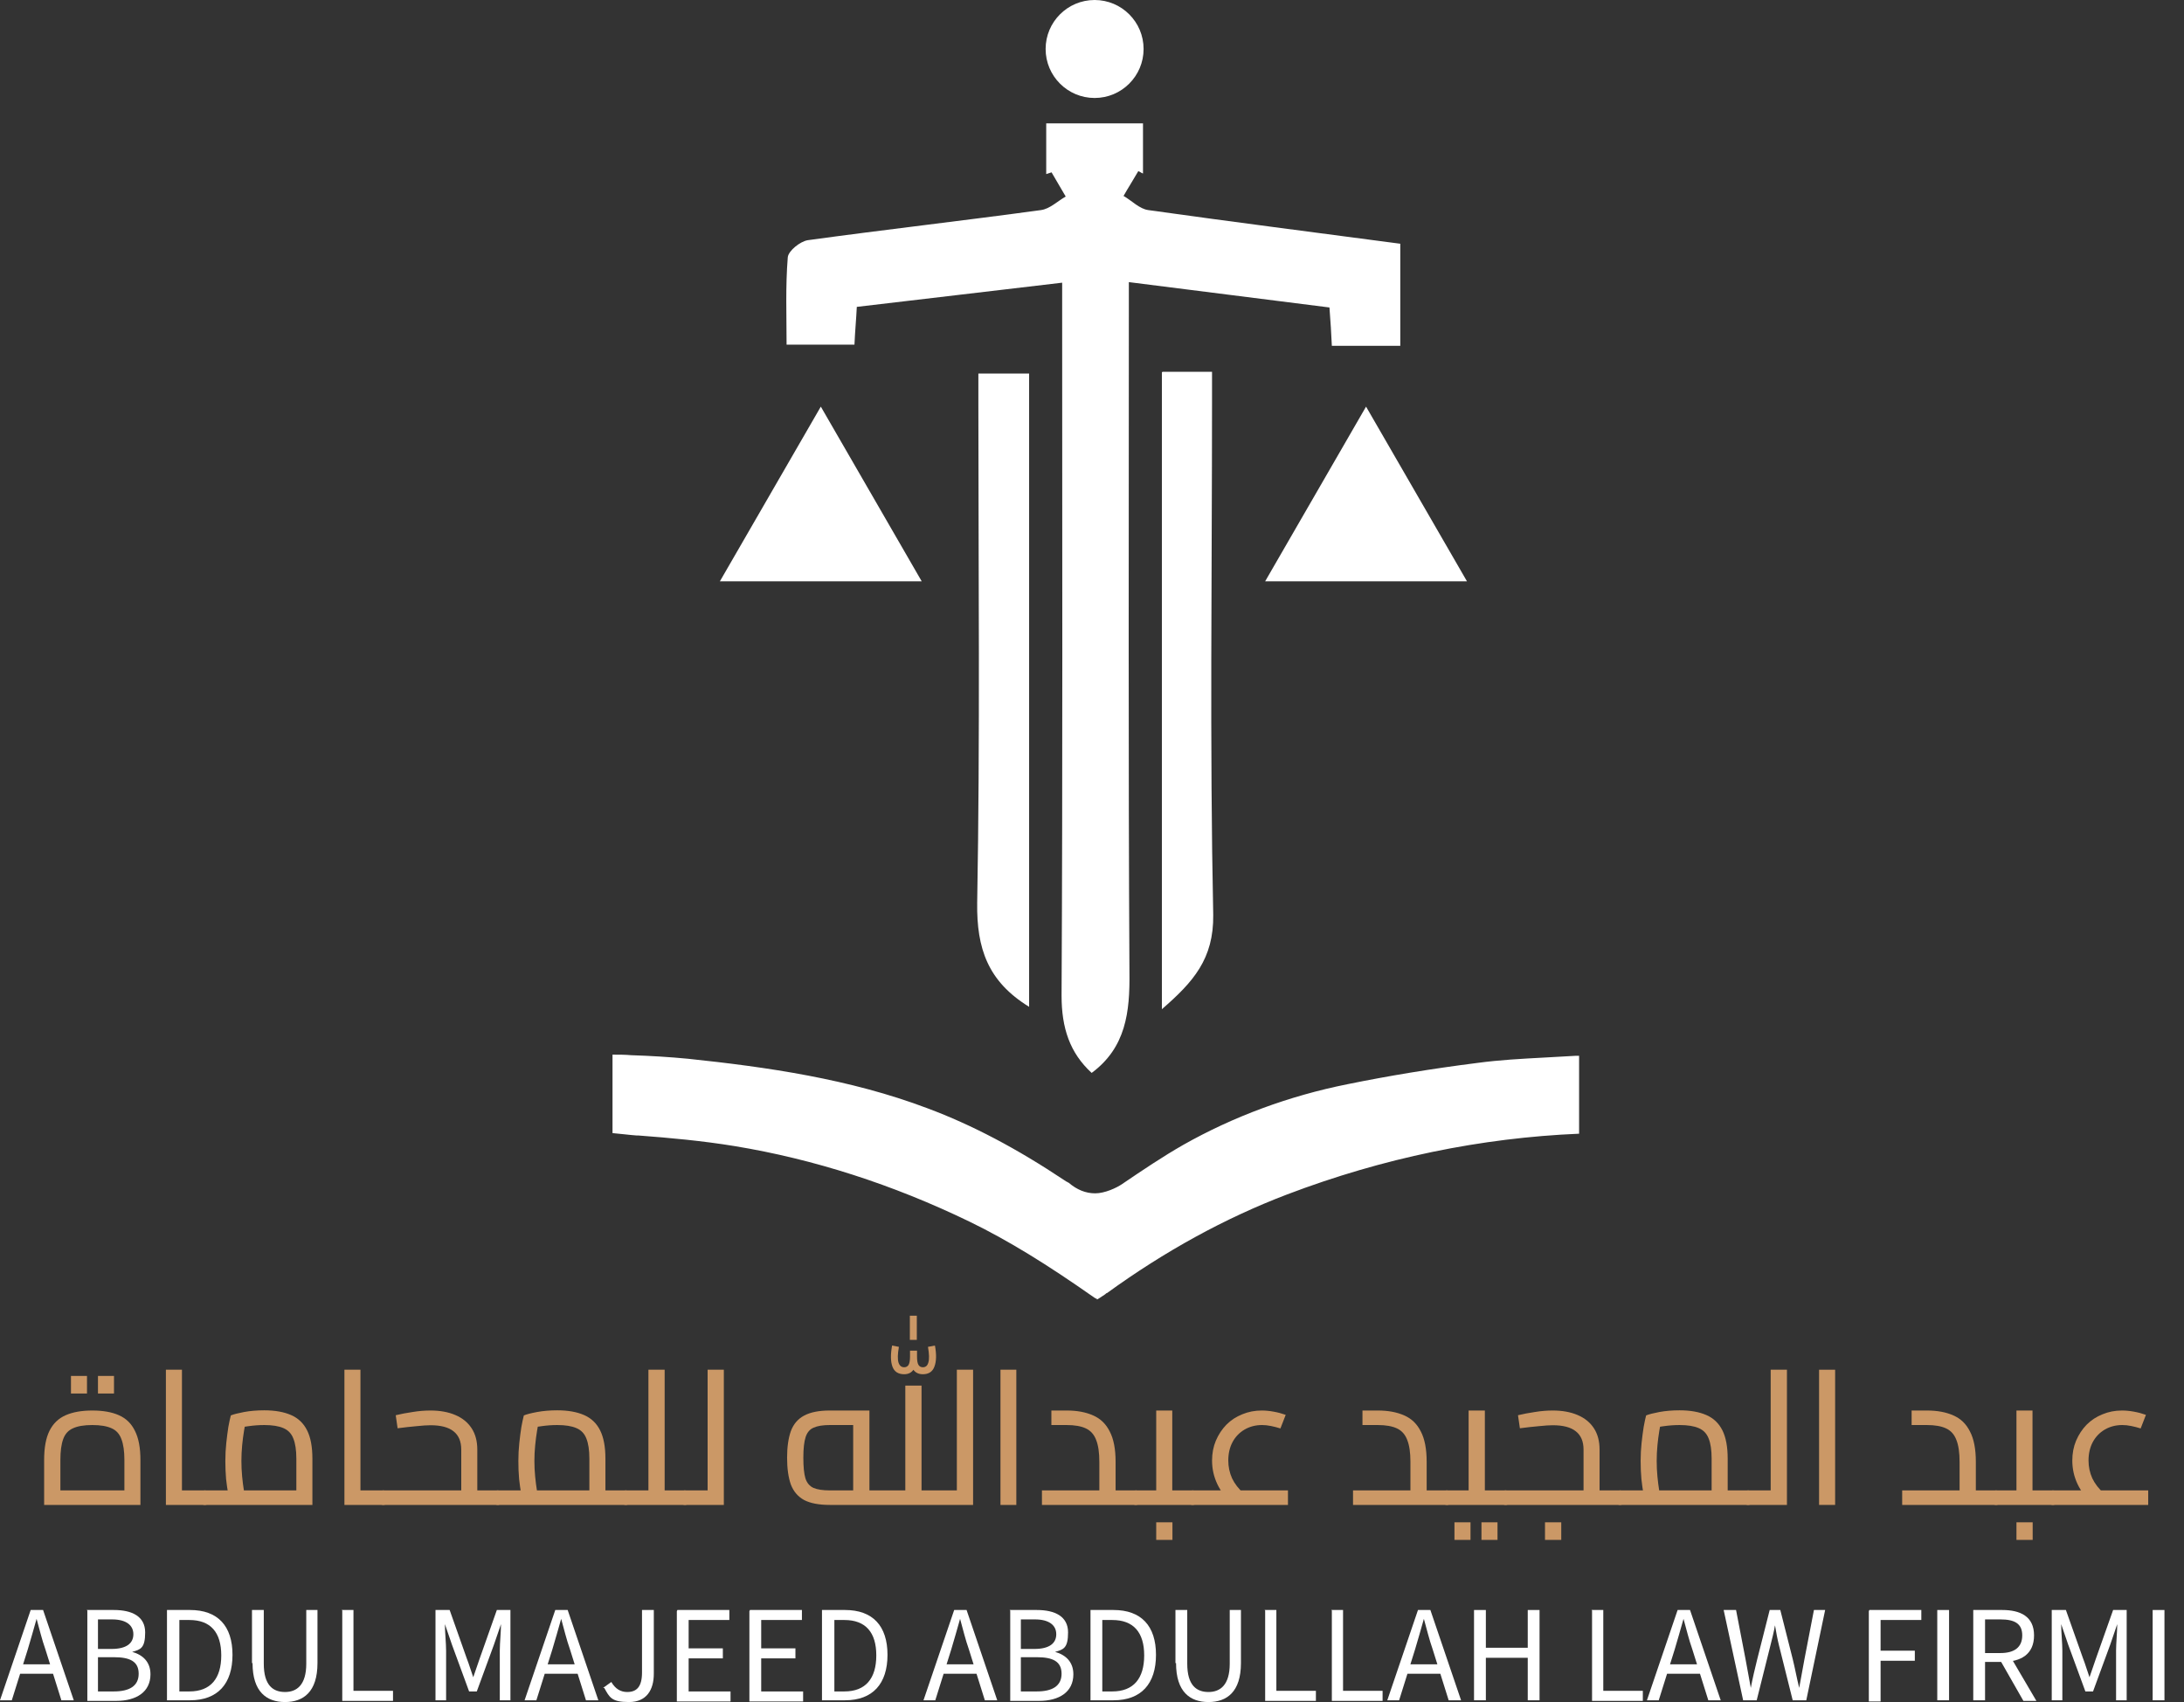
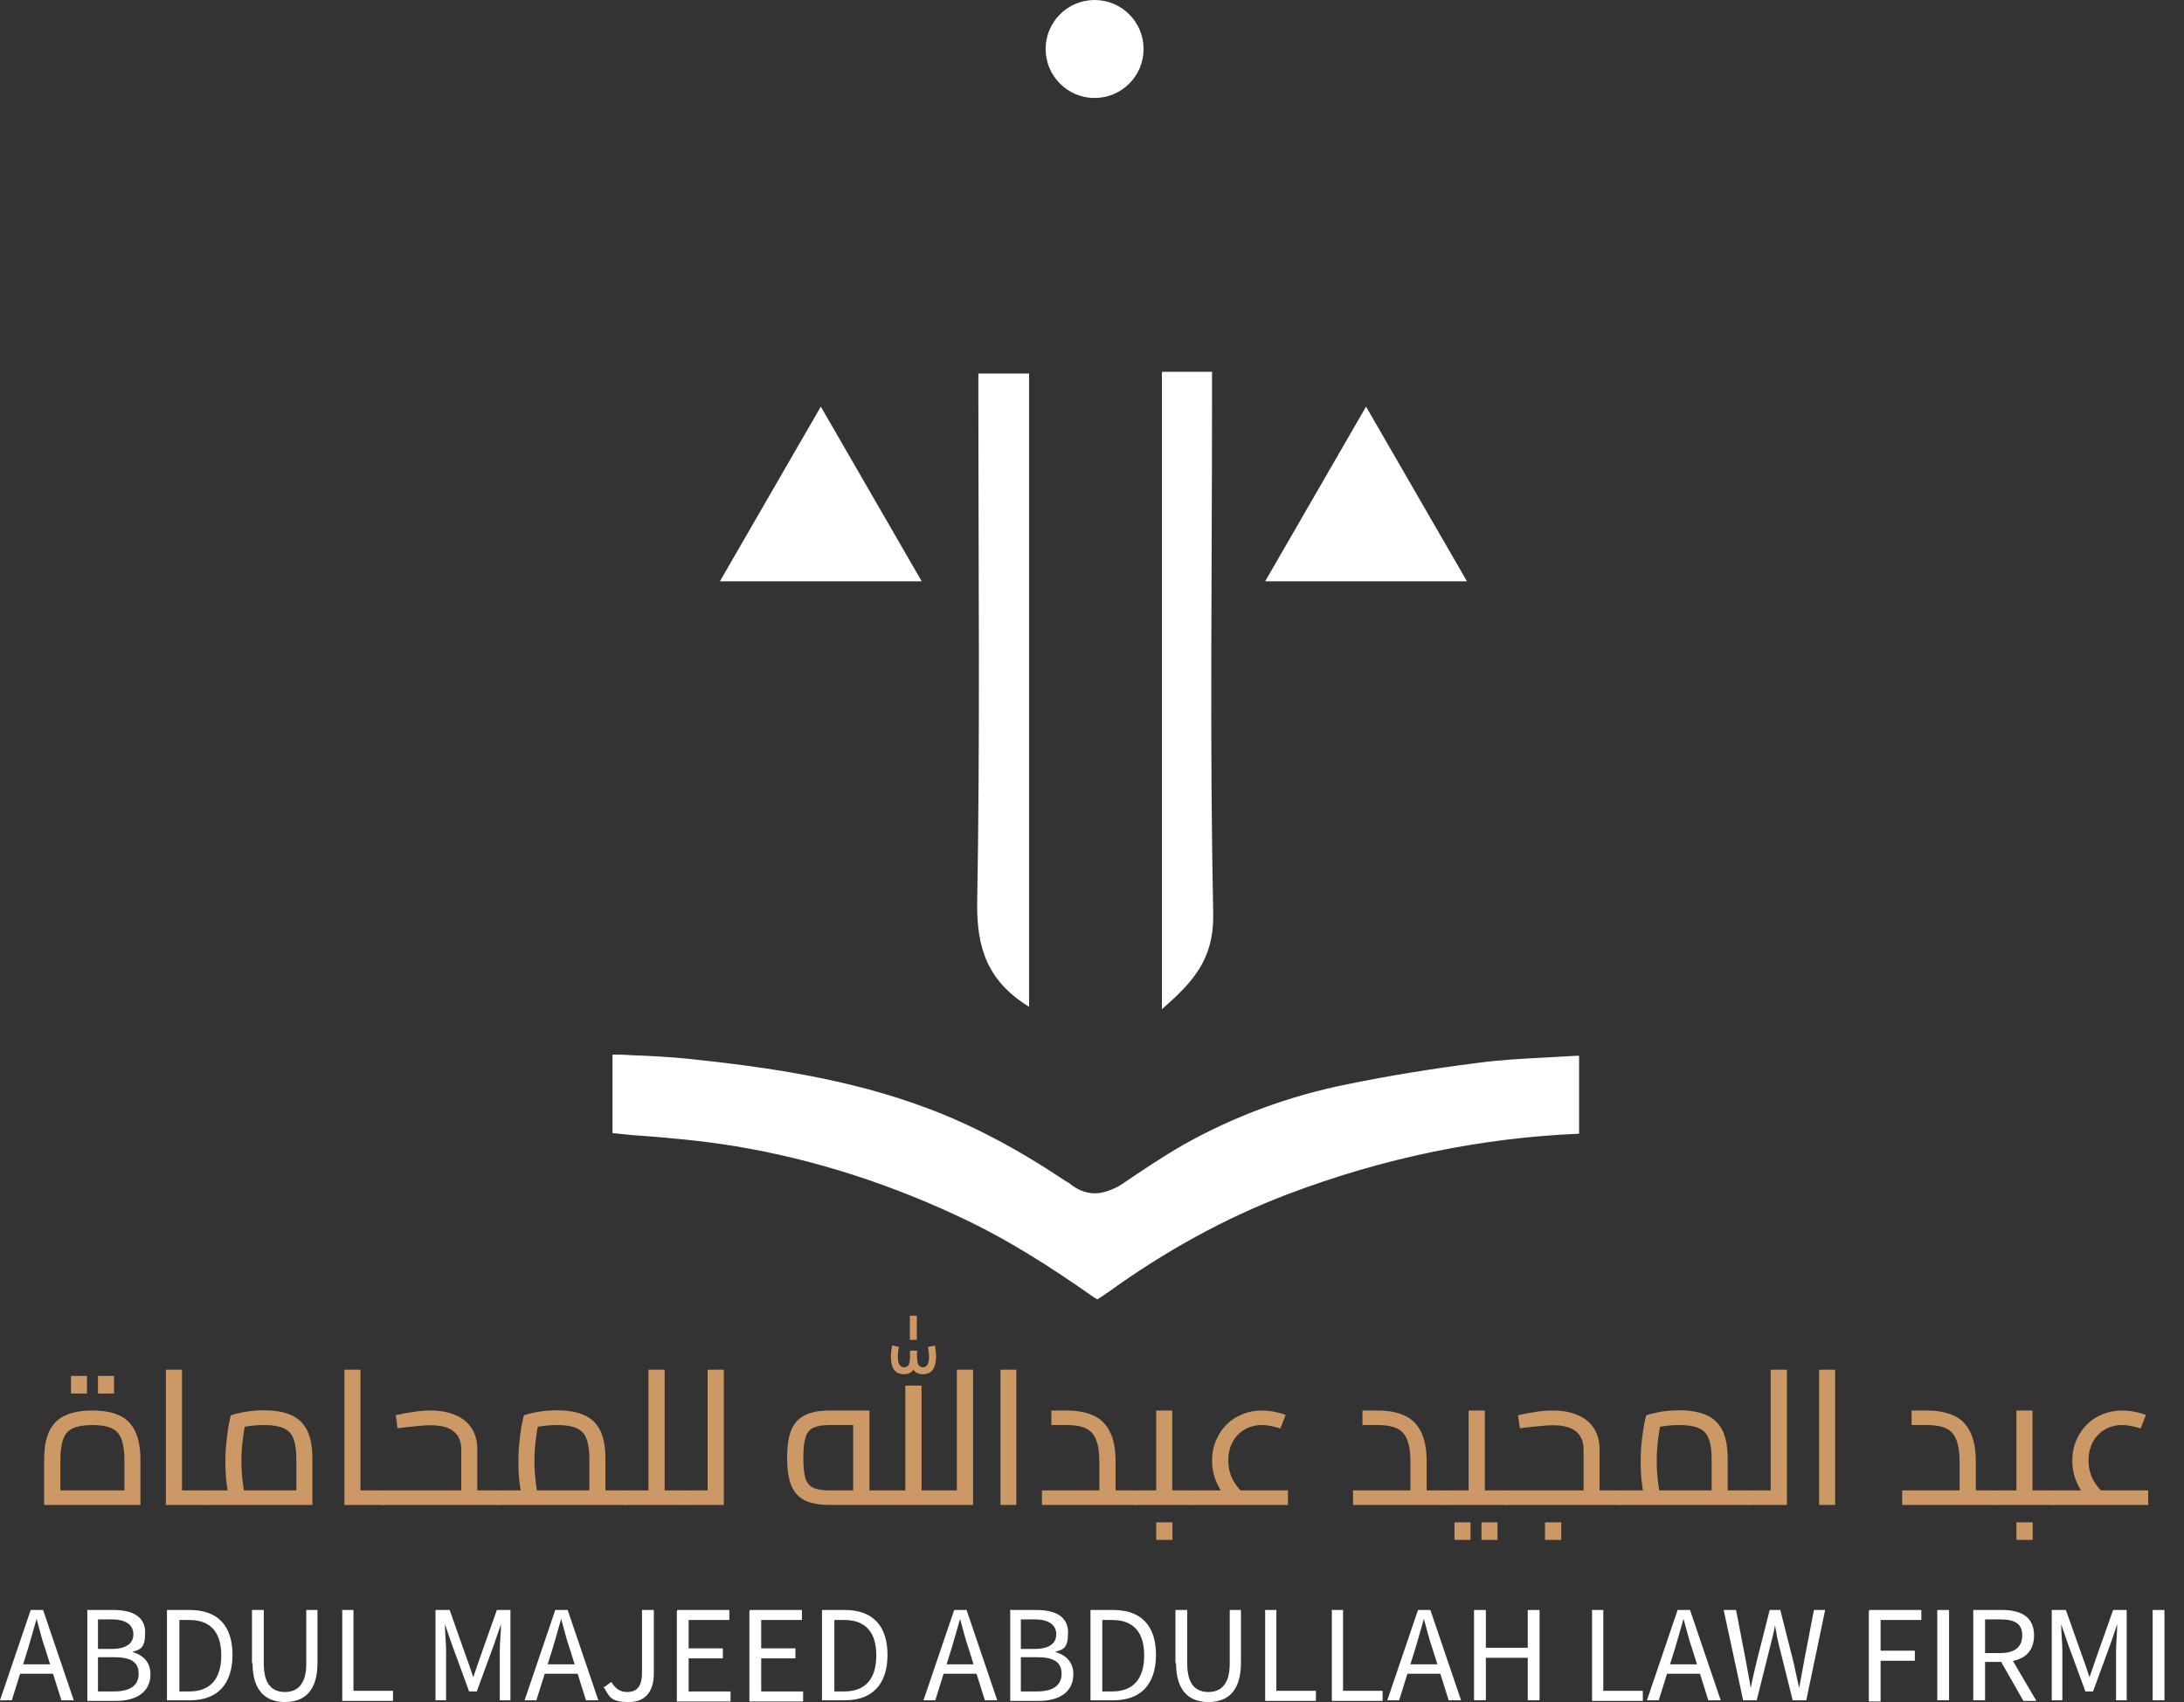
<svg xmlns="http://www.w3.org/2000/svg" width="77" height="60" viewBox="0 0 77 60" fill="none">
  <rect x="0" y="0" width="77" height="60" fill="#333333" stroke="none" />
  <path d="M1.556 53.051V51.467C1.556 51.036 1.618 50.695 1.743 50.442C1.871 50.184 2.062 50 2.315 49.889C2.568 49.778 2.881 49.723 3.254 49.723C3.631 49.723 3.944 49.778 4.192 49.889C4.445 50 4.634 50.184 4.758 50.442C4.887 50.695 4.951 51.036 4.951 51.467V53.051H1.556ZM2.129 52.785L1.836 52.539H4.672L4.386 52.785V51.467C4.386 51.156 4.35 50.91 4.279 50.728C4.212 50.546 4.097 50.42 3.933 50.349C3.769 50.273 3.542 50.235 3.254 50.235C2.965 50.235 2.739 50.273 2.575 50.349C2.411 50.42 2.295 50.546 2.229 50.728C2.162 50.91 2.129 51.156 2.129 51.467V52.785ZM2.502 49.124V48.504H3.067V49.124H2.502ZM3.454 49.124V48.504H4.019V49.124H3.454Z" fill="#CB9866" />
  <path d="M6.415 53.051V52.539H7.221V53.051H6.415ZM5.849 53.051V48.285H6.415V53.051H5.849ZM7.221 53.051V52.539C7.247 52.539 7.269 52.545 7.287 52.559C7.305 52.568 7.318 52.583 7.327 52.605C7.336 52.628 7.343 52.654 7.347 52.685C7.352 52.716 7.354 52.752 7.354 52.792C7.354 52.832 7.352 52.87 7.347 52.905C7.343 52.936 7.336 52.963 7.327 52.985C7.318 53.007 7.305 53.025 7.287 53.038C7.269 53.047 7.247 53.051 7.221 53.051Z" fill="#CB9866" />
  <path d="M7.219 53.051V52.539H10.834L10.448 52.819V51.42C10.448 51.119 10.412 50.881 10.341 50.708C10.275 50.535 10.157 50.413 9.989 50.342C9.824 50.271 9.6 50.235 9.316 50.235C9.13 50.235 8.946 50.249 8.764 50.275C8.582 50.297 8.44 50.331 8.338 50.375L8.684 50.029C8.657 50.136 8.63 50.271 8.604 50.435C8.577 50.595 8.555 50.768 8.537 50.954C8.52 51.136 8.511 51.318 8.511 51.5C8.511 51.687 8.52 51.871 8.537 52.053C8.555 52.235 8.575 52.392 8.597 52.526C8.619 52.654 8.637 52.745 8.65 52.798L8.111 52.952C8.093 52.894 8.071 52.794 8.045 52.652C8.018 52.51 7.994 52.339 7.971 52.139C7.954 51.94 7.945 51.727 7.945 51.5C7.945 51.283 7.956 51.072 7.978 50.868C8 50.659 8.025 50.471 8.051 50.302C8.082 50.133 8.111 49.998 8.138 49.896C8.235 49.856 8.391 49.816 8.604 49.776C8.821 49.736 9.059 49.716 9.316 49.716C9.693 49.716 10.009 49.772 10.262 49.883C10.515 49.993 10.703 50.173 10.827 50.422C10.952 50.67 11.014 51.003 11.014 51.42V53.051H7.219ZM7.219 53.051C7.192 53.051 7.17 53.047 7.153 53.038C7.135 53.025 7.121 53.007 7.113 52.985C7.104 52.963 7.097 52.936 7.093 52.905C7.088 52.87 7.086 52.832 7.086 52.792C7.086 52.739 7.09 52.694 7.099 52.659C7.104 52.623 7.117 52.594 7.139 52.572C7.157 52.55 7.184 52.539 7.219 52.539V53.051Z" fill="#CB9866" />
  <path d="M12.708 53.051V52.539H13.514V53.051H12.708ZM12.143 53.051V48.285H12.708V53.051H12.143ZM13.514 53.051V52.539C13.541 52.539 13.563 52.545 13.581 52.559C13.598 52.568 13.612 52.583 13.62 52.605C13.629 52.628 13.636 52.654 13.64 52.685C13.645 52.716 13.647 52.752 13.647 52.792C13.647 52.832 13.645 52.87 13.64 52.905C13.636 52.936 13.629 52.963 13.62 52.985C13.612 53.007 13.598 53.025 13.581 53.038C13.563 53.047 13.541 53.051 13.514 53.051Z" fill="#CB9866" />
  <path d="M16.828 53.051V52.539H17.547V53.051H16.828ZM13.512 53.051C13.486 53.051 13.464 53.047 13.446 53.038C13.428 53.025 13.415 53.007 13.406 52.985C13.397 52.963 13.39 52.936 13.386 52.905C13.382 52.87 13.379 52.832 13.379 52.792C13.379 52.739 13.384 52.694 13.393 52.659C13.397 52.623 13.41 52.594 13.433 52.572C13.45 52.55 13.477 52.539 13.512 52.539V53.051ZM13.512 53.051V52.539H16.435L16.262 52.692V51.101C16.262 50.812 16.171 50.597 15.989 50.455C15.812 50.313 15.541 50.242 15.177 50.242C15.061 50.242 14.897 50.253 14.684 50.275C14.476 50.293 14.254 50.318 14.018 50.349L13.952 49.889C14.134 49.845 14.331 49.807 14.544 49.776C14.762 49.74 14.973 49.723 15.177 49.723C15.514 49.723 15.807 49.776 16.056 49.883C16.304 49.989 16.495 50.144 16.628 50.349C16.761 50.553 16.828 50.803 16.828 51.101V53.051H13.512ZM17.547 53.051V52.539C17.573 52.539 17.596 52.545 17.613 52.559C17.631 52.568 17.645 52.583 17.653 52.605C17.662 52.628 17.669 52.654 17.673 52.685C17.678 52.716 17.68 52.752 17.68 52.792C17.68 52.832 17.678 52.87 17.673 52.905C17.669 52.936 17.662 52.963 17.653 52.985C17.645 53.007 17.631 53.025 17.613 53.038C17.596 53.047 17.573 53.051 17.547 53.051Z" fill="#CB9866" />
  <path d="M21.345 53.051V52.539H22.064V53.051H21.345ZM17.55 53.051C17.523 53.051 17.501 53.047 17.483 53.038C17.465 53.025 17.452 53.007 17.443 52.985C17.434 52.963 17.428 52.936 17.423 52.905C17.419 52.87 17.417 52.832 17.417 52.792C17.417 52.739 17.421 52.694 17.43 52.659C17.434 52.623 17.448 52.594 17.47 52.572C17.488 52.55 17.514 52.539 17.55 52.539V53.051ZM17.55 53.051V52.539H21.165L20.779 52.819V51.42C20.779 51.119 20.743 50.881 20.672 50.708C20.606 50.535 20.488 50.413 20.319 50.342C20.155 50.271 19.931 50.235 19.647 50.235C19.46 50.235 19.276 50.249 19.094 50.275C18.912 50.297 18.77 50.331 18.668 50.375L19.015 50.029C18.988 50.136 18.961 50.271 18.935 50.435C18.908 50.595 18.886 50.768 18.868 50.954C18.85 51.136 18.841 51.318 18.841 51.5C18.841 51.687 18.85 51.871 18.868 52.053C18.886 52.235 18.906 52.392 18.928 52.526C18.95 52.654 18.968 52.745 18.981 52.798L18.442 52.952C18.424 52.894 18.402 52.794 18.375 52.652C18.349 52.51 18.324 52.339 18.302 52.139C18.284 51.94 18.276 51.727 18.276 51.5C18.276 51.283 18.287 51.072 18.309 50.868C18.331 50.659 18.355 50.471 18.382 50.302C18.413 50.133 18.442 49.998 18.469 49.896C18.566 49.856 18.721 49.816 18.935 49.776C19.152 49.736 19.39 49.716 19.647 49.716C20.024 49.716 20.339 49.772 20.592 49.883C20.845 49.993 21.034 50.173 21.158 50.422C21.282 50.67 21.345 51.003 21.345 51.42V53.051H17.55ZM22.064 53.051V52.539C22.09 52.539 22.112 52.545 22.13 52.559C22.148 52.568 22.161 52.583 22.17 52.605C22.179 52.628 22.186 52.654 22.19 52.685C22.195 52.716 22.197 52.752 22.197 52.792C22.197 52.832 22.195 52.87 22.19 52.905C22.186 52.936 22.179 52.963 22.17 52.985C22.161 53.007 22.148 53.025 22.13 53.038C22.112 53.047 22.09 53.051 22.064 53.051Z" fill="#CB9866" />
  <path d="M23.433 53.051V52.539H24.146V53.051H23.433ZM22.062 53.051C22.035 53.051 22.013 53.047 21.995 53.038C21.977 53.025 21.964 53.007 21.955 52.985C21.946 52.963 21.94 52.936 21.935 52.905C21.931 52.87 21.929 52.832 21.929 52.792C21.929 52.739 21.933 52.694 21.942 52.659C21.946 52.623 21.96 52.594 21.982 52.572C22 52.55 22.026 52.539 22.062 52.539V53.051ZM22.861 53.051V48.285H23.433V53.051H22.861ZM22.062 53.051V52.539H22.861V53.051H22.062ZM24.146 53.051V52.539C24.172 52.539 24.194 52.545 24.212 52.559C24.23 52.568 24.243 52.583 24.252 52.605C24.261 52.628 24.268 52.654 24.272 52.685C24.276 52.716 24.279 52.752 24.279 52.792C24.279 52.832 24.276 52.87 24.272 52.905C24.268 52.936 24.261 52.963 24.252 52.985C24.243 53.007 24.23 53.025 24.212 53.038C24.194 53.047 24.172 53.051 24.146 53.051Z" fill="#CB9866" />
  <path d="M24.948 53.051V48.285H25.52V53.051H24.948ZM24.149 53.051V52.539H24.948V53.051H24.149ZM24.149 53.051C24.122 53.051 24.1 53.047 24.082 53.038C24.064 53.025 24.051 53.007 24.042 52.985C24.033 52.963 24.027 52.936 24.022 52.905C24.018 52.87 24.016 52.832 24.016 52.792C24.016 52.739 24.02 52.694 24.029 52.659C24.033 52.623 24.047 52.594 24.069 52.572C24.087 52.55 24.113 52.539 24.149 52.539V53.051Z" fill="#CB9866" />
  <path d="M31.918 53.051V48.844H32.49V53.051H31.918ZM31.126 53.051V52.539H31.918V53.051H31.126ZM32.49 53.051V52.539H33.196V53.051H32.49ZM32.537 48.444C32.386 48.444 32.273 48.389 32.197 48.278C32.122 48.167 32.084 48.014 32.084 47.819V47.612H32.331V47.819C32.331 47.961 32.348 48.061 32.384 48.118C32.419 48.172 32.47 48.198 32.537 48.198C32.635 48.198 32.699 48.143 32.73 48.032C32.766 47.916 32.761 47.732 32.717 47.479L32.963 47.433C33.021 47.748 33.014 47.996 32.943 48.178C32.877 48.356 32.741 48.444 32.537 48.444ZM31.878 48.444C31.669 48.444 31.532 48.356 31.465 48.178C31.398 47.996 31.394 47.748 31.452 47.433L31.692 47.479C31.647 47.732 31.643 47.916 31.678 48.032C31.714 48.143 31.78 48.198 31.878 48.198C31.944 48.198 31.995 48.172 32.031 48.118C32.066 48.061 32.084 47.961 32.084 47.819V47.612H32.331V47.819C32.331 48.014 32.291 48.167 32.211 48.278C32.135 48.389 32.024 48.444 31.878 48.444ZM32.078 47.233V46.381H32.324V47.233H32.078ZM35.273 53.051V48.285H35.832V53.051H35.273ZM31.372 53.051V52.539C31.398 52.539 31.421 52.545 31.439 52.559C31.456 52.568 31.47 52.583 31.478 52.605C31.487 52.628 31.494 52.654 31.498 52.685C31.503 52.716 31.505 52.752 31.505 52.792C31.505 52.832 31.503 52.87 31.498 52.905C31.494 52.936 31.487 52.963 31.478 52.985C31.47 53.007 31.456 53.025 31.439 53.038C31.421 53.047 31.398 53.051 31.372 53.051ZM29.255 53.051C28.873 53.051 28.571 52.994 28.349 52.878C28.132 52.758 27.977 52.577 27.883 52.333C27.795 52.084 27.75 51.769 27.75 51.387C27.75 51.01 27.795 50.697 27.883 50.448C27.977 50.2 28.132 50.018 28.349 49.903C28.571 49.783 28.873 49.723 29.255 49.723H30.653V52.765H30.08V50.016L30.34 50.235H29.255C29.011 50.235 28.82 50.266 28.682 50.329C28.549 50.386 28.456 50.497 28.403 50.661C28.349 50.826 28.323 51.068 28.323 51.387C28.323 51.707 28.347 51.949 28.396 52.113C28.449 52.277 28.545 52.39 28.682 52.452C28.82 52.51 29.011 52.539 29.255 52.539H31.372V53.051H29.255ZM32.936 53.051C32.91 53.051 32.888 53.047 32.87 53.038C32.852 53.025 32.839 53.007 32.83 52.985C32.821 52.963 32.814 52.936 32.81 52.905C32.806 52.87 32.803 52.832 32.803 52.792C32.803 52.739 32.806 52.694 32.81 52.659C32.819 52.623 32.832 52.594 32.85 52.572C32.872 52.55 32.901 52.539 32.936 52.539V53.051ZM33.735 53.051V48.285H34.308V53.051H33.735ZM32.936 53.051V52.539H33.735V53.051H32.936Z" fill="#CB9866" />
  <path d="M39.332 53.051V52.539H40.044V53.051H39.332ZM36.735 53.051V52.539H39.212L38.759 52.938V51.534C38.759 51.205 38.721 50.948 38.646 50.761C38.575 50.571 38.455 50.435 38.286 50.355C38.118 50.275 37.891 50.235 37.607 50.235H37.068V49.723H37.607C37.971 49.723 38.282 49.78 38.539 49.896C38.797 50.007 38.992 50.195 39.125 50.462C39.263 50.724 39.332 51.081 39.332 51.534V53.051H36.735ZM40.044 53.051V52.539C40.071 52.539 40.093 52.545 40.111 52.559C40.128 52.568 40.142 52.583 40.15 52.605C40.159 52.628 40.166 52.654 40.17 52.685C40.175 52.716 40.177 52.752 40.177 52.792C40.177 52.832 40.175 52.87 40.17 52.905C40.166 52.936 40.159 52.963 40.15 52.985C40.142 53.007 40.128 53.025 40.111 53.038C40.093 53.047 40.071 53.051 40.044 53.051Z" fill="#CB9866" />
  <path d="M41.33 53.051V52.539H42.048V53.051H41.33ZM40.045 53.051C40.018 53.051 39.996 53.047 39.978 53.038C39.96 53.025 39.947 53.007 39.938 52.985C39.929 52.963 39.923 52.936 39.918 52.905C39.914 52.87 39.911 52.832 39.911 52.792C39.911 52.739 39.916 52.694 39.925 52.659C39.929 52.623 39.943 52.594 39.965 52.572C39.983 52.55 40.009 52.539 40.045 52.539V53.051ZM40.045 53.051V52.539H41.037L40.764 52.765V49.723H41.33V53.051H40.045ZM42.048 53.051V52.539C42.075 52.539 42.097 52.545 42.115 52.559C42.133 52.568 42.146 52.583 42.155 52.605C42.164 52.628 42.171 52.654 42.175 52.685C42.179 52.716 42.182 52.752 42.182 52.792C42.182 52.832 42.179 52.87 42.175 52.905C42.171 52.936 42.164 52.963 42.155 52.985C42.146 53.007 42.133 53.025 42.115 53.038C42.097 53.047 42.075 53.051 42.048 53.051ZM40.764 54.283V53.664H41.336V54.283H40.764Z" fill="#CB9866" />
  <path d="M43.465 53.018C43.225 52.814 43.044 52.581 42.919 52.319C42.795 52.057 42.733 51.78 42.733 51.487C42.733 51.234 42.777 51.001 42.866 50.788C42.959 50.571 43.083 50.382 43.239 50.222C43.398 50.062 43.585 49.94 43.798 49.856C44.011 49.767 44.24 49.723 44.484 49.723C44.617 49.723 44.757 49.736 44.903 49.763C45.05 49.789 45.192 49.827 45.329 49.876L45.143 50.355C45.032 50.32 44.921 50.291 44.81 50.269C44.699 50.246 44.595 50.235 44.497 50.235C44.266 50.235 44.06 50.289 43.878 50.395C43.696 50.502 43.554 50.65 43.452 50.841C43.354 51.028 43.305 51.243 43.305 51.487C43.305 51.709 43.35 51.917 43.438 52.113C43.532 52.308 43.667 52.483 43.845 52.639L43.465 53.018ZM42.047 53.051V52.539H45.409V53.051H42.047ZM42.047 53.051C42.02 53.051 41.998 53.047 41.98 53.038C41.963 53.025 41.949 53.007 41.941 52.985C41.932 52.963 41.925 52.936 41.921 52.905C41.916 52.87 41.914 52.832 41.914 52.792C41.914 52.739 41.918 52.694 41.927 52.659C41.932 52.623 41.945 52.594 41.967 52.572C41.985 52.55 42.012 52.539 42.047 52.539V53.051Z" fill="#CB9866" />
  <path d="M50.299 53.051V52.539H51.012V53.051H50.299ZM47.703 53.051V52.539H50.18L49.727 52.938V51.534C49.727 51.205 49.689 50.948 49.614 50.761C49.543 50.571 49.423 50.435 49.254 50.355C49.086 50.275 48.859 50.235 48.575 50.235H48.036V49.723H48.575C48.939 49.723 49.25 49.78 49.507 49.896C49.765 50.007 49.96 50.195 50.093 50.462C50.231 50.724 50.299 51.081 50.299 51.534V53.051H47.703ZM51.012 53.051V52.539C51.038 52.539 51.061 52.545 51.078 52.559C51.096 52.568 51.109 52.583 51.118 52.605C51.127 52.628 51.134 52.654 51.138 52.685C51.143 52.716 51.145 52.752 51.145 52.792C51.145 52.832 51.143 52.87 51.138 52.905C51.134 52.936 51.127 52.963 51.118 52.985C51.109 53.007 51.096 53.025 51.078 53.038C51.061 53.047 51.038 53.051 51.012 53.051Z" fill="#CB9866" />
  <path d="M52.351 53.051V52.539H53.083V53.051H52.351ZM53.083 53.051V52.539C53.11 52.539 53.132 52.545 53.15 52.559C53.167 52.568 53.181 52.583 53.19 52.605C53.198 52.628 53.205 52.654 53.209 52.685C53.214 52.716 53.216 52.752 53.216 52.792C53.216 52.832 53.214 52.87 53.209 52.905C53.205 52.936 53.198 52.963 53.19 52.985C53.181 53.007 53.167 53.025 53.15 53.038C53.132 53.047 53.11 53.051 53.083 53.051ZM51.013 53.051C50.986 53.051 50.964 53.047 50.946 53.038C50.928 53.025 50.915 53.007 50.906 52.985C50.897 52.963 50.89 52.936 50.886 52.905C50.882 52.87 50.879 52.832 50.879 52.792C50.879 52.739 50.884 52.694 50.893 52.659C50.897 52.623 50.91 52.594 50.933 52.572C50.95 52.55 50.977 52.539 51.013 52.539V53.051ZM51.013 53.051V52.539H52.058L51.778 52.765V49.723H52.351V53.051H51.013ZM51.279 54.283V53.664H51.845V54.283H51.279ZM52.231 54.283V53.664H52.797V54.283H52.231Z" fill="#CB9866" />
  <path d="M56.395 53.051V52.539H57.114V53.051H56.395ZM53.08 53.051C53.053 53.051 53.031 53.047 53.013 53.038C52.996 53.025 52.982 53.007 52.973 52.985C52.965 52.963 52.958 52.936 52.953 52.905C52.949 52.87 52.947 52.832 52.947 52.792C52.947 52.739 52.951 52.694 52.96 52.659C52.965 52.623 52.978 52.594 53 52.572C53.018 52.55 53.044 52.539 53.08 52.539V53.051ZM53.08 53.051V52.539H56.003L55.83 52.692V51.101C55.83 50.812 55.739 50.597 55.556 50.455C55.379 50.313 55.108 50.242 54.744 50.242C54.629 50.242 54.465 50.253 54.252 50.275C54.043 50.293 53.821 50.318 53.586 50.349L53.519 49.889C53.701 49.845 53.899 49.807 54.112 49.776C54.329 49.74 54.54 49.723 54.744 49.723C55.082 49.723 55.374 49.776 55.623 49.883C55.872 49.989 56.062 50.144 56.196 50.349C56.329 50.553 56.395 50.803 56.395 51.101V53.051H53.08ZM57.114 53.051V52.539C57.141 52.539 57.163 52.545 57.181 52.559C57.199 52.568 57.212 52.583 57.221 52.605C57.23 52.628 57.236 52.654 57.241 52.685C57.245 52.716 57.248 52.752 57.248 52.792C57.248 52.832 57.245 52.87 57.241 52.905C57.236 52.936 57.23 52.963 57.221 52.985C57.212 53.007 57.199 53.025 57.181 53.038C57.163 53.047 57.141 53.051 57.114 53.051ZM54.471 54.283V53.664H55.044V54.283H54.471Z" fill="#CB9866" />
  <path d="M60.912 53.051V52.539H61.631V53.051H60.912ZM57.117 53.051C57.091 53.051 57.069 53.047 57.051 53.038C57.033 53.025 57.02 53.007 57.011 52.985C57.002 52.963 56.995 52.936 56.991 52.905C56.986 52.87 56.984 52.832 56.984 52.792C56.984 52.739 56.989 52.694 56.998 52.659C57.002 52.623 57.015 52.594 57.037 52.572C57.055 52.55 57.082 52.539 57.117 52.539V53.051ZM57.117 53.051V52.539H60.732L60.346 52.819V51.42C60.346 51.119 60.311 50.881 60.24 50.708C60.173 50.535 60.056 50.413 59.887 50.342C59.723 50.271 59.498 50.235 59.214 50.235C59.028 50.235 58.844 50.249 58.662 50.275C58.48 50.297 58.338 50.331 58.236 50.375L58.582 50.029C58.555 50.136 58.529 50.271 58.502 50.435C58.475 50.595 58.453 50.768 58.435 50.954C58.418 51.136 58.409 51.318 58.409 51.5C58.409 51.687 58.418 51.871 58.435 52.053C58.453 52.235 58.473 52.392 58.495 52.526C58.518 52.654 58.535 52.745 58.549 52.798L58.009 52.952C57.992 52.894 57.969 52.794 57.943 52.652C57.916 52.51 57.892 52.339 57.87 52.139C57.852 51.94 57.843 51.727 57.843 51.5C57.843 51.283 57.854 51.072 57.876 50.868C57.898 50.659 57.923 50.471 57.95 50.302C57.981 50.133 58.009 49.998 58.036 49.896C58.134 49.856 58.289 49.816 58.502 49.776C58.719 49.736 58.957 49.716 59.214 49.716C59.592 49.716 59.907 49.772 60.16 49.883C60.413 49.993 60.601 50.173 60.726 50.422C60.85 50.67 60.912 51.003 60.912 51.42V53.051H57.117ZM61.631 53.051V52.539C61.658 52.539 61.68 52.545 61.698 52.559C61.715 52.568 61.729 52.583 61.738 52.605C61.746 52.628 61.753 52.654 61.758 52.685C61.762 52.716 61.764 52.752 61.764 52.792C61.764 52.832 61.762 52.87 61.758 52.905C61.753 52.936 61.746 52.963 61.738 52.985C61.729 53.007 61.715 53.025 61.698 53.038C61.68 53.047 61.658 53.051 61.631 53.051Z" fill="#CB9866" />
  <path d="M62.428 53.051V48.285H63.001V53.051H62.428ZM61.629 53.051V52.539H62.428V53.051H61.629ZM61.629 53.051C61.603 53.051 61.581 53.047 61.563 53.038C61.545 53.025 61.532 53.007 61.523 52.985C61.514 52.963 61.507 52.936 61.503 52.905C61.498 52.87 61.496 52.832 61.496 52.792C61.496 52.739 61.501 52.694 61.509 52.659C61.514 52.623 61.527 52.594 61.549 52.572C61.567 52.55 61.594 52.539 61.629 52.539V53.051Z" fill="#CB9866" />
  <path d="M64.134 53.051V48.285H64.7V53.051H64.134Z" fill="#CB9866" />
  <path d="M69.661 53.051V52.539H70.373V53.051H69.661ZM67.064 53.051V52.539H69.541L69.088 52.938V51.534C69.088 51.205 69.05 50.948 68.975 50.761C68.904 50.571 68.784 50.435 68.615 50.355C68.447 50.275 68.22 50.235 67.936 50.235H67.397V49.723H67.936C68.3 49.723 68.611 49.78 68.868 49.896C69.126 50.007 69.321 50.195 69.454 50.462C69.592 50.724 69.661 51.081 69.661 51.534V53.051H67.064ZM70.373 53.051V52.539C70.4 52.539 70.422 52.545 70.439 52.559C70.457 52.568 70.471 52.583 70.479 52.605C70.488 52.628 70.495 52.654 70.499 52.685C70.504 52.716 70.506 52.752 70.506 52.792C70.506 52.832 70.504 52.87 70.499 52.905C70.495 52.936 70.488 52.963 70.479 52.985C70.471 53.007 70.457 53.025 70.439 53.038C70.422 53.047 70.4 53.051 70.373 53.051Z" fill="#CB9866" />
  <path d="M71.659 53.051V52.539H72.377V53.051H71.659ZM70.374 53.051C70.347 53.051 70.325 53.047 70.307 53.038C70.289 53.025 70.276 53.007 70.267 52.985C70.258 52.963 70.252 52.936 70.247 52.905C70.243 52.87 70.24 52.832 70.24 52.792C70.24 52.739 70.245 52.694 70.254 52.659C70.258 52.623 70.272 52.594 70.294 52.572C70.311 52.55 70.338 52.539 70.374 52.539V53.051ZM70.374 53.051V52.539H71.366L71.093 52.765V49.723H71.659V53.051H70.374ZM72.377 53.051V52.539C72.404 52.539 72.426 52.545 72.444 52.559C72.462 52.568 72.475 52.583 72.484 52.605C72.493 52.628 72.5 52.654 72.504 52.685C72.508 52.716 72.511 52.752 72.511 52.792C72.511 52.832 72.508 52.87 72.504 52.905C72.5 52.936 72.493 52.963 72.484 52.985C72.475 53.007 72.462 53.025 72.444 53.038C72.426 53.047 72.404 53.051 72.377 53.051ZM71.093 54.283V53.664H71.665V54.283H71.093Z" fill="#CB9866" />
  <path d="M73.794 53.018C73.554 52.814 73.373 52.581 73.248 52.319C73.124 52.057 73.062 51.78 73.062 51.487C73.062 51.234 73.106 51.001 73.195 50.788C73.288 50.571 73.412 50.382 73.568 50.222C73.728 50.062 73.914 49.94 74.127 49.856C74.34 49.767 74.569 49.723 74.813 49.723C74.946 49.723 75.086 49.736 75.232 49.763C75.379 49.789 75.521 49.827 75.658 49.876L75.472 50.355C75.361 50.32 75.25 50.291 75.139 50.269C75.028 50.246 74.924 50.235 74.826 50.235C74.595 50.235 74.389 50.289 74.207 50.395C74.025 50.502 73.883 50.65 73.781 50.841C73.683 51.028 73.634 51.243 73.634 51.487C73.634 51.709 73.679 51.917 73.767 52.113C73.861 52.308 73.996 52.483 74.174 52.639L73.794 53.018ZM72.376 53.051V52.539H75.738V53.051H72.376ZM72.376 53.051C72.349 53.051 72.327 53.047 72.309 53.038C72.292 53.025 72.278 53.007 72.27 52.985C72.261 52.963 72.254 52.936 72.25 52.905C72.245 52.87 72.243 52.832 72.243 52.792C72.243 52.739 72.247 52.694 72.256 52.659C72.261 52.623 72.274 52.594 72.296 52.572C72.314 52.55 72.341 52.539 72.376 52.539V53.051Z" fill="#CB9866" />
  <path d="M1.061 56.755H1.519L2.601 59.938H2.164L1.602 58.148C1.477 57.795 1.394 57.441 1.29 57.067C1.186 57.441 1.082 57.795 0.978 58.148L0.416 59.938H0L1.082 56.755H1.061ZM0.562 58.669H2.039V59.002H0.562V58.669Z" fill="white" />
  <path d="M3.058 56.755H4.015C4.66 56.755 5.118 56.983 5.118 57.545C5.118 58.107 4.952 58.148 4.66 58.232C5.035 58.336 5.305 58.585 5.305 59.022C5.305 59.646 4.806 59.959 4.099 59.959H3.079V56.775L3.058 56.755ZM3.932 58.128C4.473 58.128 4.702 57.92 4.702 57.608C4.702 57.295 4.452 57.087 3.953 57.087H3.454V58.128H3.932ZM4.015 59.626C4.556 59.626 4.889 59.438 4.889 59.002C4.889 58.565 4.577 58.419 4.015 58.419H3.454V59.626H4.015Z" fill="white" />
  <path d="M5.908 56.755H6.699C7.677 56.755 8.197 57.316 8.197 58.336C8.197 59.355 7.677 59.938 6.699 59.938H5.887V56.755H5.908ZM6.678 59.626C7.427 59.626 7.801 59.168 7.801 58.356C7.801 57.545 7.427 57.108 6.678 57.108H6.324V59.626H6.678Z" fill="white" />
  <path d="M8.884 58.627V56.755H9.3V58.648C9.3 59.418 9.633 59.646 10.049 59.646C10.465 59.646 10.798 59.397 10.798 58.648V56.755H11.193V58.627C11.193 59.646 10.694 60 10.049 60C9.404 60 8.904 59.646 8.904 58.627H8.884Z" fill="white" />
  <path d="M12.046 56.755H12.462V59.605H13.856V59.959H12.067V56.775L12.046 56.755Z" fill="white" />
  <path d="M15.374 56.755H15.853L16.456 58.461C16.539 58.669 16.602 58.897 16.685 59.126C16.768 58.897 16.831 58.689 16.914 58.461L17.517 56.755H17.996V59.938H17.621V58.19C17.621 57.92 17.663 57.524 17.663 57.254L17.413 57.982L16.81 59.626H16.539L15.936 57.982L15.686 57.254C15.686 57.545 15.728 57.92 15.728 58.19V59.938H15.354V56.755H15.374Z" fill="white" />
  <path d="M19.556 56.755H20.014L21.095 59.938H20.659L20.097 58.148C19.972 57.795 19.889 57.441 19.785 57.067C19.681 57.441 19.577 57.795 19.473 58.148L18.911 59.938H18.495L19.577 56.755H19.556ZM19.036 58.669H20.513V59.002H19.036V58.669Z" fill="white" />
  <path d="M21.262 59.501L21.553 59.293C21.699 59.542 21.886 59.646 22.115 59.646C22.448 59.646 22.635 59.459 22.635 58.96V56.755H23.051V59.002C23.051 59.563 22.802 60 22.177 60C21.553 60 21.491 59.834 21.304 59.501H21.262Z" fill="white" />
  <path d="M23.883 56.755H25.714V57.108H24.279V58.107H25.485V58.461H24.279V59.626H25.756V59.979H23.863V56.796L23.883 56.755Z" fill="white" />
  <path d="M26.442 56.755H28.273V57.108H26.837V58.107H28.044V58.461H26.837V59.626H28.315V59.979H26.421V56.796L26.442 56.755Z" fill="white" />
  <path d="M29.001 56.755H29.792C30.77 56.755 31.29 57.316 31.29 58.336C31.29 59.355 30.77 59.938 29.792 59.938H28.98V56.755H29.001ZM29.771 59.626C30.52 59.626 30.895 59.168 30.895 58.356C30.895 57.545 30.52 57.108 29.771 57.108H29.417V59.626H29.771Z" fill="white" />
  <path d="M33.62 56.755H34.078L35.159 59.938H34.722L34.161 58.148C34.036 57.795 33.953 57.441 33.849 57.067C33.745 57.441 33.641 57.795 33.537 58.148L32.975 59.938H32.559L33.641 56.755H33.62ZM33.1 58.669H34.577V59.002H33.1V58.669Z" fill="white" />
  <path d="M35.596 56.755H36.553C37.198 56.755 37.656 56.983 37.656 57.545C37.656 58.107 37.49 58.148 37.198 58.232C37.573 58.336 37.843 58.585 37.843 59.022C37.843 59.646 37.344 59.959 36.637 59.959H35.617V56.775L35.596 56.755ZM36.47 58.128C37.011 58.128 37.24 57.92 37.24 57.608C37.24 57.295 36.99 57.087 36.491 57.087H35.992V58.128H36.47ZM36.553 59.626C37.094 59.626 37.427 59.438 37.427 59.002C37.427 58.565 37.115 58.419 36.553 58.419H35.992V59.626H36.553Z" fill="white" />
  <path d="M38.468 56.755H39.258C40.236 56.755 40.756 57.316 40.756 58.336C40.756 59.355 40.236 59.938 39.258 59.938H38.447V56.755H38.468ZM39.217 59.626C39.965 59.626 40.34 59.168 40.34 58.356C40.34 57.545 39.965 57.108 39.217 57.108H38.863V59.626H39.217Z" fill="white" />
  <path d="M41.442 58.627V56.755H41.858V58.648C41.858 59.418 42.191 59.646 42.607 59.646C43.023 59.646 43.356 59.397 43.356 58.648V56.755H43.751V58.627C43.751 59.646 43.252 60 42.607 60C41.962 60 41.463 59.646 41.463 58.627H41.442Z" fill="white" />
  <path d="M44.584 56.755H45V59.605H46.394V59.959H44.605V56.775L44.584 56.755Z" fill="white" />
  <path d="M46.935 56.755H47.351V59.605H48.745V59.959H46.956V56.775L46.935 56.755Z" fill="white" />
  <path d="M49.972 56.755H50.43L51.512 59.938H51.075L50.513 58.148C50.389 57.795 50.305 57.441 50.201 57.067C50.097 57.441 49.993 57.795 49.889 58.148L49.328 59.938H48.911L49.993 56.755H49.972ZM49.452 58.669H50.929V59.002H49.452V58.669Z" fill="white" />
  <path d="M51.969 56.755H52.386V58.086H53.863V56.755H54.279V59.938H53.863V58.44H52.386V59.938H51.969V56.755Z" fill="white" />
  <path d="M56.11 56.755H56.526V59.605H57.92V59.959H56.13V56.775L56.11 56.755Z" fill="white" />
  <path d="M59.126 56.755H59.584L60.666 59.938H60.229L59.667 58.148C59.542 57.795 59.459 57.441 59.355 57.067C59.251 57.441 59.147 57.795 59.043 58.148L58.481 59.938H58.065L59.147 56.755H59.126ZM58.627 58.669H60.104V59.002H58.627V58.669Z" fill="white" />
  <path d="M60.791 56.755H61.207L61.54 58.481C61.602 58.814 61.665 59.168 61.727 59.501C61.789 59.168 61.873 58.814 61.956 58.481L62.393 56.755H62.767L63.204 58.481C63.287 58.814 63.35 59.168 63.433 59.501C63.495 59.147 63.558 58.814 63.62 58.481L63.953 56.755H64.348L63.683 59.938H63.204L62.726 58.024C62.663 57.774 62.622 57.545 62.58 57.295C62.538 57.545 62.476 57.774 62.414 58.024L61.935 59.938H61.457L60.77 56.755H60.791Z" fill="white" />
  <path d="M65.908 56.755H67.739V57.108H66.303V58.19H67.51V58.544H66.303V59.979H65.888V56.796L65.908 56.755Z" fill="white" />
  <path d="M68.301 56.755H68.717V59.938H68.301V56.755Z" fill="white" />
  <path d="M69.591 56.755H70.59C71.234 56.755 71.713 56.983 71.713 57.649C71.713 58.315 71.255 58.585 70.59 58.585H69.986V59.938H69.57V56.755H69.591ZM70.527 58.273C71.026 58.273 71.297 58.065 71.297 57.649C71.297 57.233 71.026 57.087 70.527 57.087H69.986V58.273H70.527ZM70.506 58.502L70.818 58.294L71.796 59.959H71.338L70.506 58.502Z" fill="white" />
  <path d="M72.358 56.755H72.836L73.44 58.461C73.523 58.669 73.585 58.897 73.668 59.126C73.752 58.897 73.814 58.689 73.897 58.461L74.501 56.755H74.979V59.938H74.605V58.19C74.605 57.92 74.646 57.524 74.646 57.254L74.397 57.982L73.793 59.626H73.523L72.919 57.982L72.67 57.254C72.67 57.545 72.711 57.92 72.711 58.19V59.938H72.337V56.755H72.358Z" fill="white" />
  <path d="M75.895 56.755H76.311V59.938H75.895V56.755Z" fill="white" />
-   <path d="M49.369 8.592C46.394 8.197 43.44 7.822 40.486 7.406C40.173 7.365 39.903 7.074 39.612 6.907C39.778 6.616 39.965 6.325 40.132 6.033C40.194 6.054 40.236 6.096 40.298 6.117V4.348H36.886V6.137L37.074 6.075C37.24 6.366 37.406 6.637 37.573 6.928C37.282 7.094 37.011 7.365 36.699 7.406C33.953 7.781 31.207 8.093 28.481 8.467C28.211 8.509 27.795 8.842 27.774 9.071C27.691 10.09 27.732 11.13 27.732 12.15H30.125C30.146 11.671 30.187 11.255 30.208 10.818C32.642 10.527 35.014 10.257 37.448 9.965C37.448 10.465 37.448 10.777 37.448 11.11C37.448 19.099 37.469 27.108 37.427 35.097C37.427 36.241 37.718 37.115 38.488 37.822C39.695 36.928 39.84 35.68 39.82 34.265C39.778 26.567 39.799 18.87 39.799 11.172C39.799 10.797 39.799 10.423 39.799 9.945C42.275 10.257 44.584 10.548 46.872 10.839C46.914 11.359 46.935 11.775 46.956 12.191H49.369V8.634V8.592Z" fill="white" />
  <path d="M36.283 35.492V13.169H34.494C34.494 13.564 34.494 13.918 34.494 14.272C34.494 20.118 34.556 25.985 34.452 31.831C34.431 33.433 34.827 34.598 36.283 35.492Z" fill="white" />
  <path d="M40.964 13.128V35.576C42.066 34.619 42.795 33.807 42.774 32.247C42.649 26.235 42.732 20.201 42.732 14.168V13.107H40.985L40.964 13.128Z" fill="white" />
  <path d="M48.162 14.334L44.605 20.492H51.72L48.162 14.334Z" fill="white" />
  <path d="M28.939 14.334L25.381 20.492H32.496L28.939 14.334Z" fill="white" />
  <path d="M38.592 3.454C39.546 3.454 40.319 2.68 40.319 1.727C40.319 0.773 39.546 0 38.592 0C37.639 0 36.865 0.773 36.865 1.727C36.865 2.68 37.639 3.454 38.592 3.454Z" fill="white" />
  <path d="M38.675 45.791C38.675 45.791 38.613 45.77 38.53 45.707C36.928 44.584 35.555 43.731 34.182 43.065C31.477 41.755 28.689 40.86 25.901 40.402C24.757 40.215 23.613 40.111 22.51 40.028H22.448C22.157 40.007 21.865 39.965 21.595 39.944C21.595 39.632 21.595 39.3 21.595 39.008V38.613C21.595 38.571 21.595 38.53 21.595 38.509C21.595 38.343 21.595 37.989 21.595 37.989C21.595 37.718 21.595 37.448 21.595 37.178C21.824 37.178 22.032 37.178 22.261 37.198C22.927 37.219 23.613 37.261 24.258 37.323C27.025 37.614 29.958 38.031 32.705 39.071C34.265 39.653 35.846 40.485 37.531 41.609L37.594 41.651C37.614 41.651 37.656 41.692 37.677 41.692C37.968 41.942 38.28 42.067 38.613 42.067C38.946 42.067 39.362 41.879 39.57 41.734C40.277 41.255 40.985 40.777 41.713 40.361C43.481 39.362 45.437 38.634 47.517 38.218C48.953 37.926 50.451 37.677 52.094 37.469C52.864 37.365 53.655 37.323 54.424 37.282C54.799 37.261 55.173 37.24 55.548 37.219C55.59 37.219 55.631 37.219 55.673 37.219C55.673 37.76 55.673 38.301 55.673 38.842C55.673 38.842 55.673 39.84 55.673 39.965C52.219 40.111 48.766 40.818 45.374 42.108C43.19 42.94 41.068 44.105 39.029 45.583C39.008 45.583 38.987 45.603 38.967 45.624C38.904 45.666 38.842 45.707 38.779 45.749C38.717 45.791 38.675 45.811 38.675 45.811V45.791Z" fill="white" />
</svg>